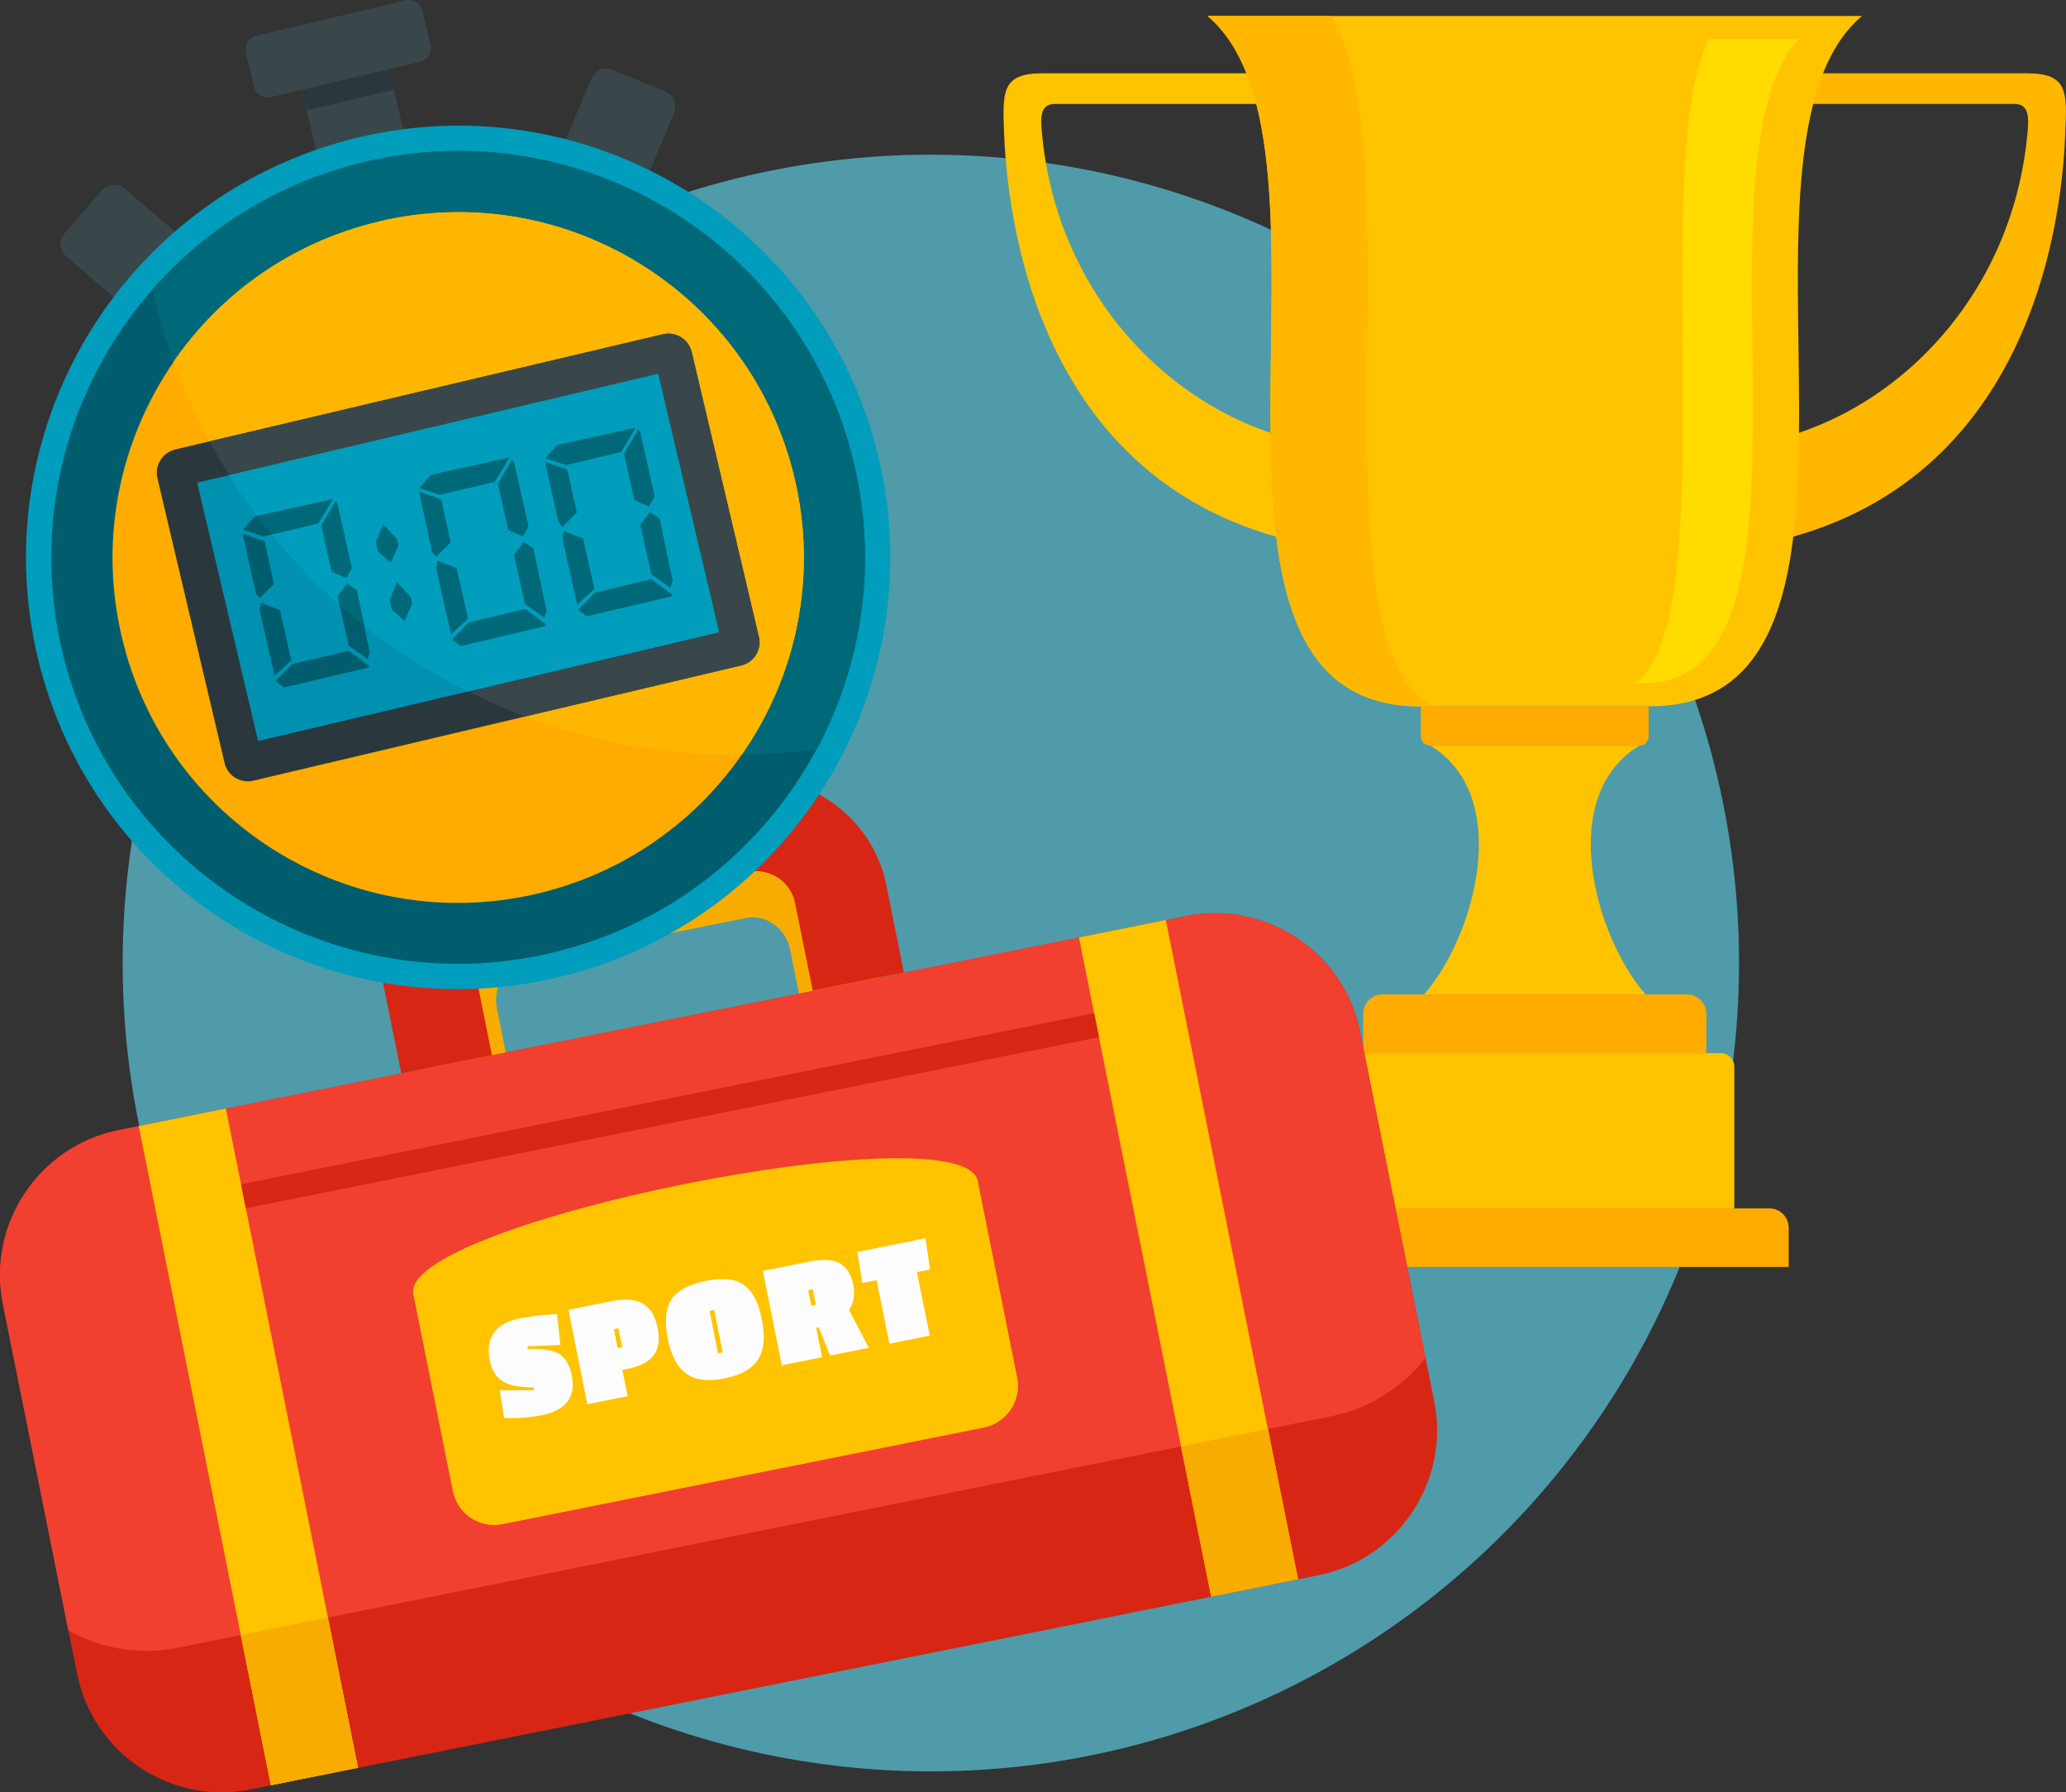
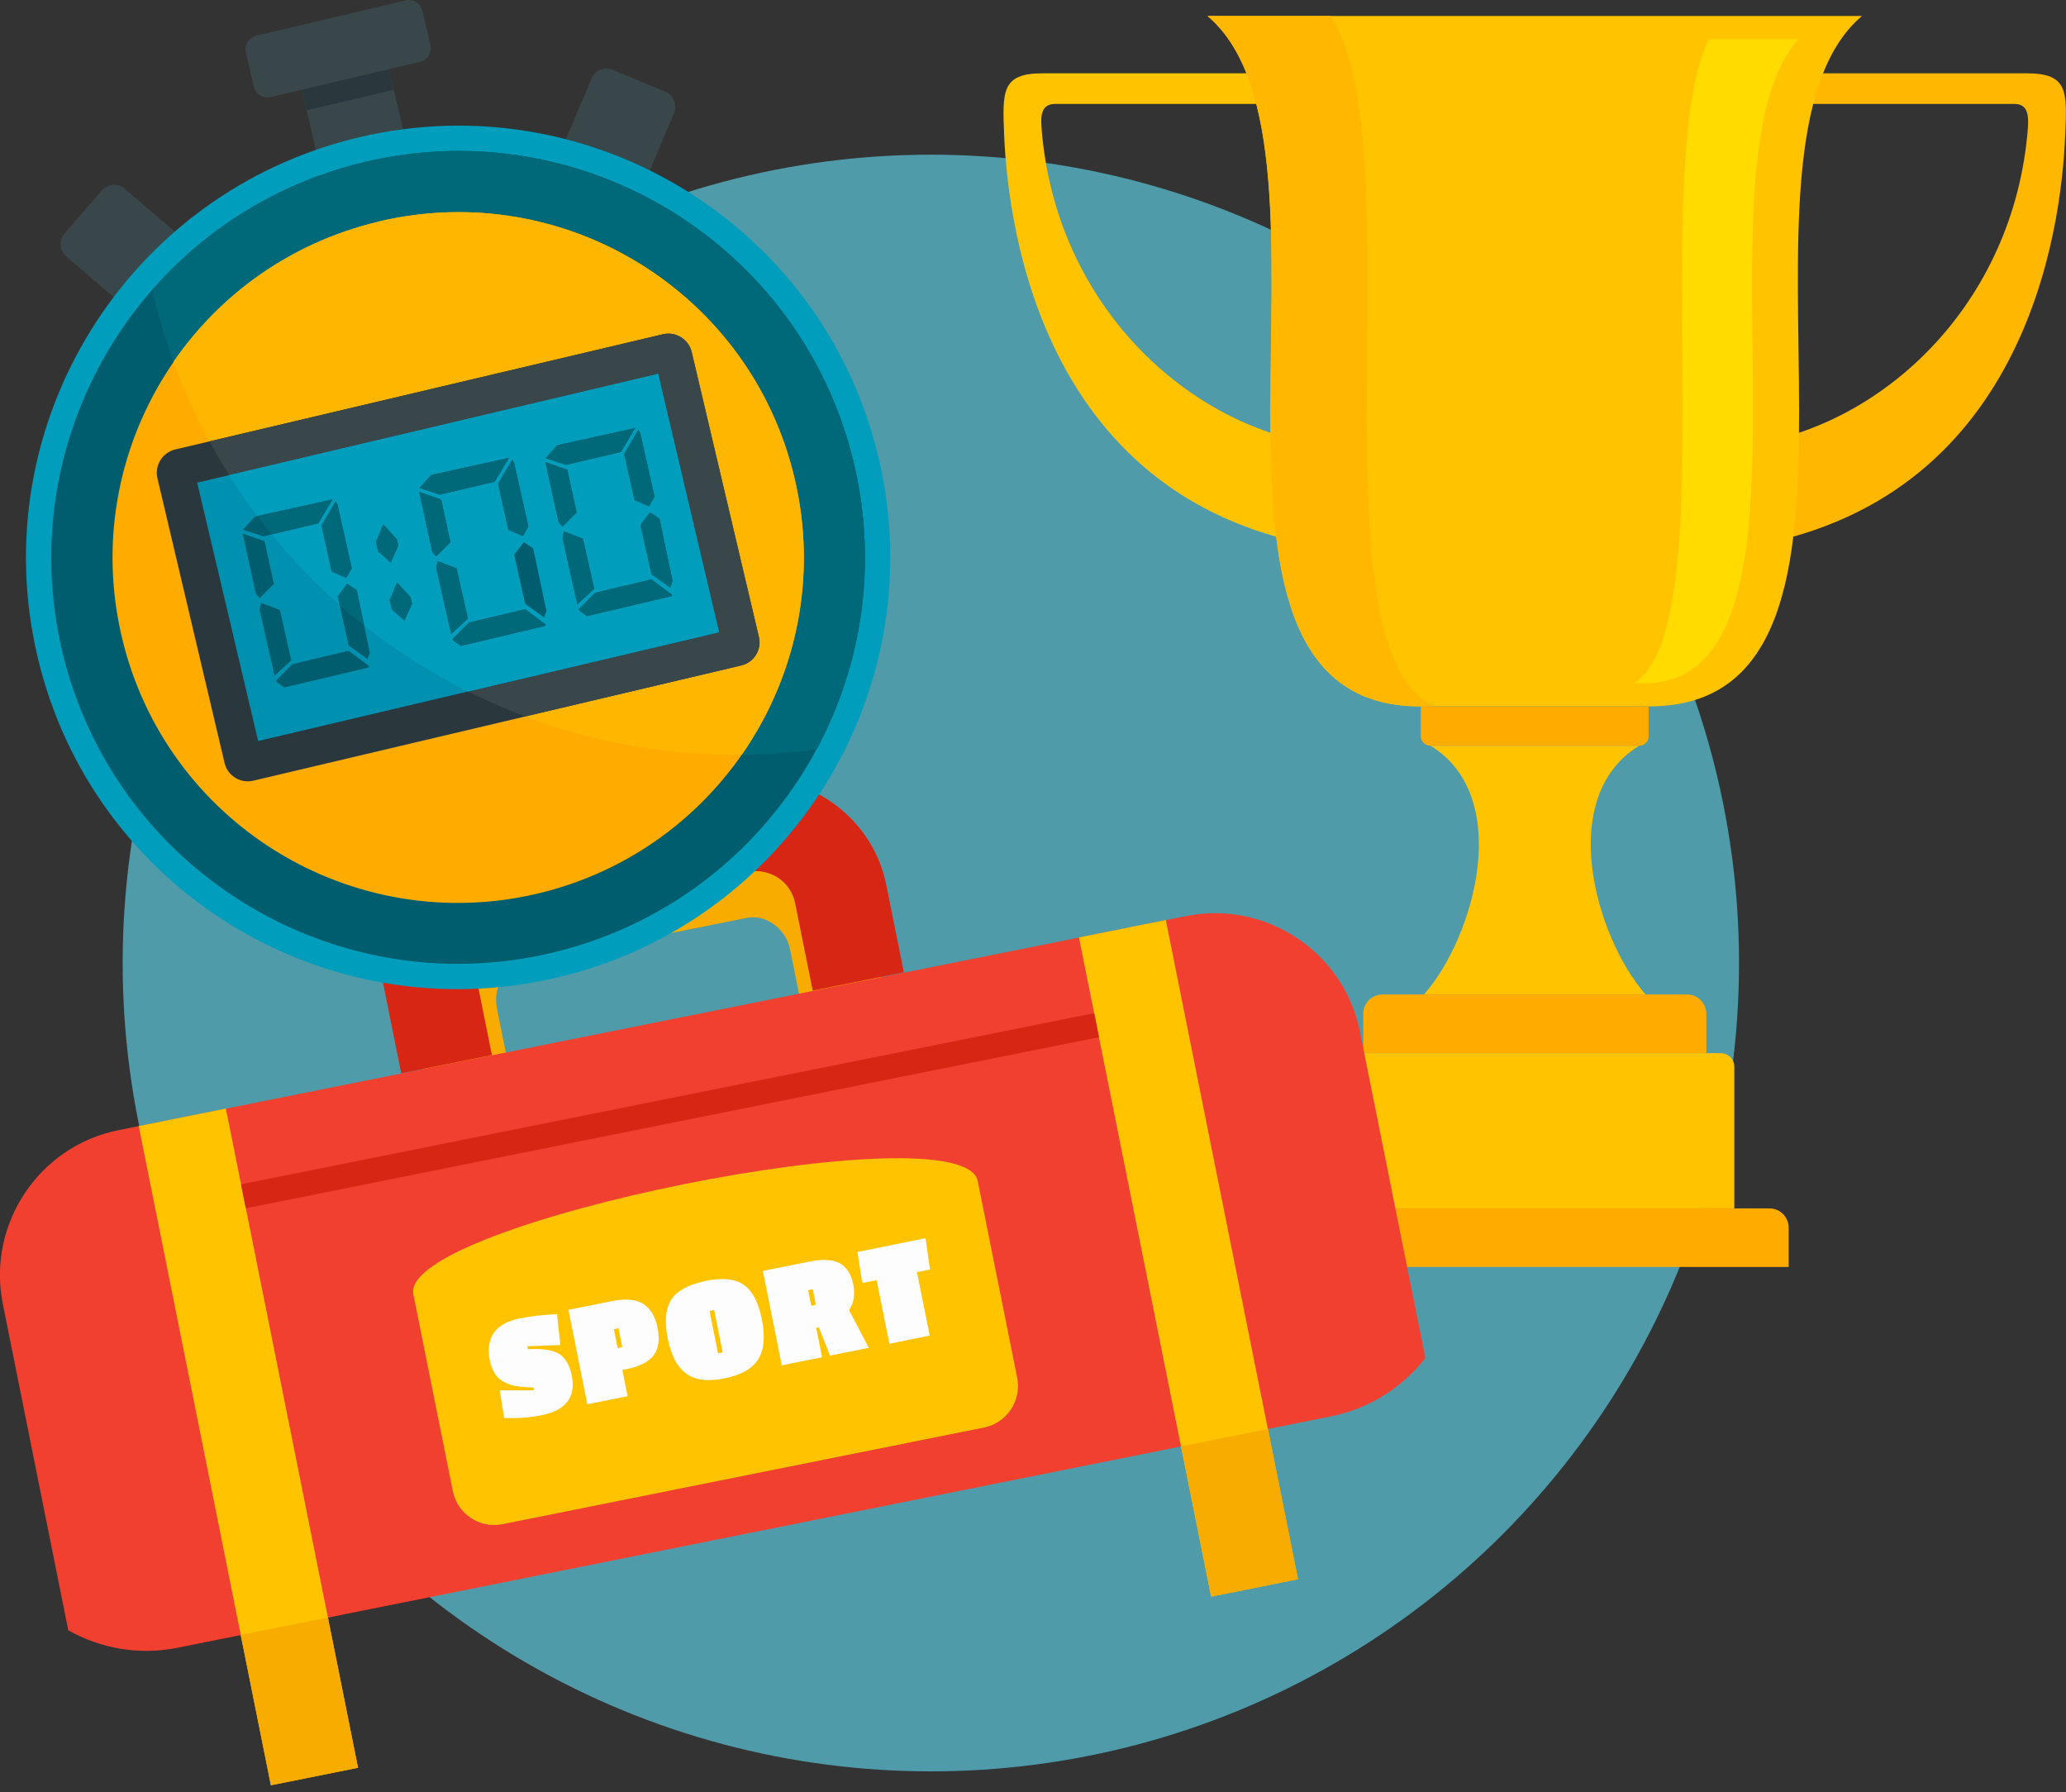
<svg xmlns="http://www.w3.org/2000/svg" id="b" viewBox="0 0 148.55 128.84">
  <rect x="0" y="0" width="148.55" height="128.84" fill="#333333" stroke="none" />
  <g id="c">
    <circle cx="66.93" cy="69.23" r="58.11" fill="#4f9baa" />
    <path d="m127.35,5.27h18.39c2.98,0,2.89,1.33,2.75,4.44-.28,7-2.91,26.54-23.26,29.67v-7.33c10.06-1.22,19.6-10.18,20.58-22.85.07-1.01-.05-1.73-.98-1.73h-18.24c.25-.73.49-1.47.75-2.2h0Z" fill="#ffb700" fill-rule="evenodd" />
    <path d="m93.36,5.27h-18.41c-2.96,0-2.87,1.33-2.75,4.44.3,7,2.93,26.54,23.26,29.67v-7.33c-10.04-1.22-19.6-10.18-20.57-22.85-.09-1.01.05-1.73.98-1.73h18.24c-.26-.73-.51-1.47-.75-2.2h0Z" fill="#ffc300" fill-rule="evenodd" />
    <path d="m86.83,1.15h47.05c-11.18,9.46,4.22,49.63-15.29,49.63h-16.48c-19.5,0-4.1-40.17-15.28-49.63h0Z" fill="#ffc300" fill-rule="evenodd" />
    <path d="m86.83,1.15h8.86c6.13,9.73-1.7,45.31,7.41,49.63h-1c-19.5,0-4.1-40.17-15.28-49.63h0Z" fill="#ffb700" fill-rule="evenodd" />
    <path d="m102.16,50.78h16.38v2.15c0,.38-.3.68-.68.68h-15c-.39,0-.7-.3-.7-.68v-2.15Z" fill="#ffab00" fill-rule="evenodd" />
    <path d="m110.36,71.49h-7.97c3.63-4.13,6.46-14.21.47-17.88h15c-6.01,3.67-3.15,13.75.46,17.88h-7.95Z" fill="#ffc300" fill-rule="evenodd" />
    <path d="m99.41,71.49h21.9c.75,0,1.38.63,1.38,1.38v2.83h-24.67v-2.83c0-.75.61-1.38,1.38-1.38h0Z" fill="#ffab00" fill-rule="evenodd" />
    <path d="m96.97,75.71h26.75c.54,0,.98.42.98.96v10.2h-28.69v-10.2c0-.54.42-.96.96-.96h0Z" fill="#ffc300" fill-rule="evenodd" />
    <path d="m129.33,2.81h-6.46c-4.47,9.08,1.24,42.27-5.4,46.31h.72c14.22,0,3-37.47,11.14-46.31h0Z" fill="#ffdb00" fill-rule="evenodd" />
    <path d="m93.47,86.87h33.76c.77,0,1.38.63,1.38,1.38v2.83h-36.53v-2.83c0-.75.63-1.38,1.38-1.38h0Z" fill="#ffab00" fill-rule="evenodd" />
    <path d="m58.08,74.57l-1.27-6.31c-.15-.75-.59-1.41-1.17-1.81-.56-.42-1.27-.6-1.97-.46l-15.95,3.2c-.7.14-1.28.58-1.63,1.19-.38.59-.51,1.36-.36,2.11l1.27,6.31-5.97,1.2-1.27-6.31c-.51-2.55-.03-5.09,1.18-7.09,1.2-2,3.13-3.47,5.48-3.94l15.95-3.2c2.35-.47,4.69.15,6.57,1.53,1.88,1.38,3.31,3.54,3.82,6.09l1.27,6.31-5.95,1.19Z" fill="#f9ac00" />
-     <path d="m18.01,128.64l76.8-15.4c5.71-1.15,9.46-6.76,8.32-12.47l-5.34-26.62c-1.14-5.71-6.77-9.44-12.48-8.3l-76.8,15.4c-5.71,1.15-9.44,6.76-8.3,12.47l5.34,26.62c1.14,5.71,6.75,9.45,12.46,8.3h0Z" fill="#d82615" fill-rule="evenodd" />
    <path d="m102.49,97.63l-4.71-23.48c-1.14-5.71-6.77-9.44-12.48-8.3l-76.8,15.4c-5.71,1.15-9.44,6.76-8.3,12.47l4.71,23.48c2.3,1.29,5.05,1.81,7.82,1.26l83-16.65c2.77-.56,5.12-2.1,6.75-4.18h0Z" fill="#f14030" fill-rule="evenodd" />
    <rect x="14.66" y="79.85" width="6.39" height="48.33" transform="translate(-20.1 5.54) rotate(-11.34)" fill="#ffc300" />
    <rect x="82.27" y="66.29" width="6.37" height="48.33" transform="translate(-16.12 18.57) rotate(-11.34)" fill="#ffc300" />
    <rect x="18.33" y="116.8" width="6.39" height="11.02" transform="translate(-23.63 6.62) rotate(-11.34)" fill="#f9ac00" />
    <rect x="85.94" y="103.24" width="6.37" height="11.02" transform="translate(-19.64 19.65) rotate(-11.34)" fill="#f9ac00" />
    <path d="m70.3,84.9l2.84,14.15c.33,1.63-.75,3.24-2.38,3.57l-34.63,6.95c-1.65.33-3.24-.74-3.57-2.38l-2.84-14.15c-1.03-5.14,39.55-13.28,40.58-8.14h0Z" fill="#ffc300" fill-rule="evenodd" />
    <rect x="16.89" y="78.97" width="62.57" height="1.76" transform="translate(-14.76 11.03) rotate(-11.34)" fill="#d82615" />
    <path d="m58.44,71.23l-1.27-6.31c-.15-.77-.61-1.41-1.22-1.82-.61-.39-1.38-.58-2.15-.43l-17.45,3.5c-.77.15-1.4.63-1.82,1.22-.41.62-.58,1.38-.43,2.15l1.27,6.31-6.52,1.31-1.27-6.31c-.52-2.57.06-5.11,1.42-7.14,1.35-2.03,3.48-3.54,6.05-4.06l17.45-3.5c2.57-.52,5.12.06,7.14,1.41,2.03,1.35,3.56,3.47,4.08,6.03l1.27,6.31-6.54,1.31Z" fill="#d82615" />
    <path d="m37.96,96.98l-.04-.2,2.37-.09-.24-2.22c-.95.04-1.84.14-2.69.31s-1.47.5-1.84,1.02c-.36.51-.47,1.18-.31,1.97s.51,1.33,1.07,1.6c.3.15.58.25.9.28.32.05.71.09,1.18.09l.04.2h-2.47s.32,1.99.32,1.99c.91.05,1.79-.02,2.68-.19,1.76-.35,2.49-1.3,2.18-2.86-.16-.81-.5-1.33-.99-1.6-.49-.25-1.22-.35-2.16-.29Z" fill="#fdfdfd" />
    <polygon points="61.65 90 62 92.23 63.03 92.03 63.95 96.6 66.85 96.01 65.93 91.45 66.87 91.26 66.55 89.01 61.65 90" fill="#fdfdfd" />
    <path d="m50.72,92.09c-1.23.25-2.04.7-2.45,1.33-.42.66-.5,1.59-.26,2.8s.68,2.06,1.33,2.52c.63.48,1.55.59,2.75.35s2.02-.71,2.44-1.39c.42-.69.49-1.64.25-2.86s-.68-2.04-1.3-2.47c-.62-.45-1.54-.53-2.75-.29Zm1.24,5.13l-.33.07-.61-3.05.33-.07.61,3.05Z" fill="#fdfdfd" />
    <path d="m43.96,93.54l-3.09.62,1.36,6.79,2.9-.58-.38-1.89.31-.06c.92-.18,1.56-.5,1.93-.98s.46-1.14.29-1.99-.53-1.42-1.06-1.74c-.54-.31-1.3-.37-2.27-.17Zm.78,3.3l-.33.07-.27-1.36.33-.07.27,1.36Z" fill="#fdfdfd" />
    <path d="m61.35,92.33c-.15-.73-.48-1.24-.97-1.52-.49-.26-1.21-.31-2.13-.13l-3.4.68,1.36,6.79,2.9-.58-.42-2.11.18-.04.81,2.03,2.79-.56-1.42-2.71c.34-.49.44-1.12.3-1.85Zm-2.69,1.47l-.33.07-.22-1.12.33-.07.22,1.12Z" fill="#fdfdfd" />
    <rect x="22.67" y="5.58" width="6.44" height="9.24" transform="translate(-1.65 6.22) rotate(-13.28)" fill="#39474b" />
    <path d="m19.46,6.98l10.75-2.54c.54-.13.87-.67.74-1.2l-.58-2.47c-.13-.53-.67-.87-1.2-.74l-10.75,2.54c-.54.13-.87.67-.74,1.2l.58,2.47c.13.53.67.87,1.2.74h0Z" fill="#39474b" fill-rule="evenodd" />
    <path d="m8.97,13.56c-.49-.42-1.23-.36-1.65.13l-2.68,3.09c-.42.49-.36,1.24.13,1.66l12.46,10.7c.49.42,1.23.36,1.66-.13l2.66-3.1c.42-.49.36-1.23-.11-1.65l-12.48-10.7Z" fill="#39474b" />
    <path d="m47.83,6.59l-3.77-1.57c-.6-.25-1.28.03-1.53.62l-6.36,15.15c-.25.59.03,1.28.62,1.53l3.78,1.58c.6.25,1.28-.03,1.53-.62l6.36-15.15c.25-.59-.03-1.3-.63-1.55Z" fill="#39474b" />
    <path d="m25.82,9.87c16.7-3.94,33.43,6.39,37.36,23.07s-6.41,33.39-23.11,37.33c-16.72,3.94-33.44-6.37-37.37-23.05S9.1,13.82,25.82,9.87h0Z" fill="#009dbc" fill-rule="evenodd" />
    <path d="m26.24,11.64c15.71-3.71,31.47,6.01,35.17,21.72,3.7,15.69-6.04,31.43-21.75,35.14s-31.48-6.01-35.19-21.7C.77,31.09,10.51,15.35,26.24,11.64h0Z" fill="#005d6d" fill-rule="evenodd" />
    <path d="m26.24,11.64c15.71-3.71,31.47,6.01,35.17,21.72,1.7,7.21.57,14.44-2.68,20.5-21.74,2.99-42.57-10.96-47.71-32.72-.02-.1-.05-.21-.06-.32,3.87-4.41,9.12-7.72,15.28-9.18h0Z" fill="#006979" fill-rule="evenodd" />
    <rect x="21.78" y="5.69" width="6.44" height="1.52" transform="translate(-.81 5.92) rotate(-13.28)" fill="#2a383d" />
    <path d="m27.25,15.92c13.35-3.15,26.73,5.11,29.88,18.46,3.15,13.34-5.13,26.7-18.48,29.86-13.37,3.15-26.75-5.1-29.89-18.44-3.15-13.35,5.13-26.72,18.49-29.87h0Z" fill="#ffab00" fill-rule="evenodd" />
    <path d="m27.25,15.92c13.35-3.15,26.73,5.11,29.88,18.46,1.69,7.14.1,14.29-3.8,19.88-18.05.21-34.59-11.02-40.86-28.25,3.38-4.91,8.52-8.61,14.77-10.08h0Z" fill="#ffb600" fill-rule="evenodd" />
    <path d="m12.6,32.31l35.06-8.28c.92-.22,1.85.36,2.07,1.28l4.83,20.48c.22.92-.36,1.84-1.28,2.05l-35.06,8.28c-.92.22-1.85-.34-2.07-1.26l-4.83-20.48c-.22-.92.36-1.85,1.28-2.07h0Z" fill="#2a383d" fill-rule="evenodd" />
    <path d="m15.06,31.73l32.61-7.7c.92-.22,1.85.36,2.07,1.28l4.83,20.48c.22.92-.36,1.84-1.28,2.05l-15.52,3.66c-9.57-3.6-17.72-10.55-22.7-19.77h0Z" fill="#39474b" fill-rule="evenodd" />
    <rect x="15.91" y="30.53" width="34.05" height="19.08" transform="translate(-8.32 8.64) rotate(-13.28)" fill="#0091b0" />
    <path d="m33.64,49.71l18.06-4.26-4.38-18.57-30.85,7.28c4.24,6.73,10.22,12.07,17.17,15.55h0Z" fill="#009dbc" fill-rule="evenodd" />
    <path d="m23.11,37.76l.74,3.33,1.05.45.39-.7c-.35-1.54-.67-3.02-1.02-4.55-.02-.08-.1-.17-.14-.24l-1.02,1.72Z" fill="#005d6d" />
    <polygon points="19.69 41.98 19.03 38.91 17.45 38.36 18.39 42.66 18.67 43 19.69 41.98" fill="#005d6d" />
    <path d="m25.07,46.78l-4.05.96-1.18,1.19h0c.02.1.1.12.15.17.16.11.29.21.44.32l1.11-.26,2.2-.52,2.66-.63c.11-.03.16-.07.13-.12,0-.03-.04-.05-.09-.09-.44-.32-.93-.69-1.37-1.01Z" fill="#005d6d" />
    <polygon points="24.28 42.88 25.07 46.41 26.43 47.38 26.59 46.92 25.65 42.42 24.96 41.96 24.28 42.88" fill="#005d6d" />
    <path d="m20.13,43.86l-1.37-.53c0,.17-.09.37-.09.53l1.07,4.72,1.2-1.11-.81-3.61Z" fill="#005d6d" />
    <polygon points="41.46 36.84 40.79 33.77 39.21 33.22 40.16 37.52 40.44 37.86 41.46 36.84" fill="#005d6d" />
    <polygon points="44.65 32.49 45.67 30.77 40.08 32 39.23 32.94 40.69 33.42 44.65 32.49" fill="#005d6d" />
    <polygon points="35.57 34.63 36.6 32.91 31.01 34.14 30.16 35.08 31.62 35.56 35.57 34.63" fill="#005d6d" />
    <polygon points="32.39 38.98 31.72 35.91 30.14 35.36 31.08 39.67 31.37 40 32.39 38.98" fill="#005d6d" />
    <polygon points="22.88 37.62 23.91 35.9 18.32 37.14 17.47 38.08 18.93 38.56 22.88 37.62" fill="#005d6d" />
    <path d="m35.81,34.76l.74,3.33,1.05.45.39-.7c-.35-1.54-.67-3.02-1.02-4.55-.02-.08-.1-.17-.14-.24l-1.02,1.72Z" fill="#005d6d" />
    <path d="m41.9,38.72l-1.37-.53c0,.17-.07.36-.08.52l1.06,4.73,1.22-1.11-.82-3.61Z" fill="#005d6d" />
    <path d="m46.84,41.65l-4.05.96-1.18,1.19h0c.02.1.1.12.15.17.16.11.29.21.44.32l1.11-.26,2.2-.52,2.68-.63c.1-.02.14-.06.13-.12,0-.03-.05-.05-.11-.09-.44-.32-.93-.69-1.37-1.01Z" fill="#005d6d" />
    <polygon points="46.05 37.74 46.84 41.27 48.19 42.24 48.36 41.78 47.42 37.29 46.73 36.83 46.05 37.74" fill="#005d6d" />
    <path d="m45.9,30.9l-1.02,1.72.74,3.33,1.05.45.39-.7c-.35-1.54-.67-3.02-1.02-4.55-.02-.08-.1-.17-.14-.24Z" fill="#005d6d" />
    <path d="m37.77,43.79l-4.05.96-1.18,1.19h0c.02.1.1.12.15.17.16.11.29.21.44.32l1.11-.26,2.2-.52,2.66-.63c.11-.03.16-.07.13-.12,0-.03-.04-.05-.11-.09-.42-.32-.92-.69-1.35-1.01Z" fill="#005d6d" />
    <path d="m27.03,38.94l.16.7.9.8.55-1.23-.11-.45-.97-1.06c-.18.4-.32.84-.53,1.24Z" fill="#005d6d" />
    <path d="m32.83,40.86l-1.37-.53c0,.17-.09.37-.09.53l1.07,4.72,1.2-1.11-.81-3.61Z" fill="#005d6d" />
    <path d="m28.02,43.12l.16.7.9.8.55-1.23-.11-.47-.97-1.04c-.18.39-.33.83-.53,1.24Z" fill="#005d6d" />
    <polygon points="36.97 39.88 37.76 43.41 39.12 44.38 39.29 43.92 38.34 39.43 37.66 38.97 36.97 39.88" fill="#005d6d" />
    <path d="m24.28,42.88l.13.61c.58.51,1.18,1.01,1.78,1.47l-.54-2.53-.69-.46-.68.91Z" fill="#006979" />
    <path d="m23.11,37.76l.74,3.33,1.05.45.39-.7c-.35-1.54-.67-3.02-1.02-4.55-.02-.08-.1-.17-.14-.24l-1.02,1.72Z" fill="#006979" />
    <path d="m28.02,43.12l.16.7.9.8.55-1.23-.11-.47-.97-1.04c-.18.39-.33.83-.53,1.24Z" fill="#006979" />
    <path d="m18.5,37.09c.34.46.67.88,1.04,1.32l3.35-.79,1.03-1.72-5.41,1.19Z" fill="#006979" />
    <polygon points="44.65 32.49 45.67 30.77 40.08 32 39.23 32.94 40.69 33.42 44.65 32.49" fill="#006979" />
    <polygon points="41.46 36.84 40.79 33.77 39.21 33.22 40.16 37.52 40.44 37.86 41.46 36.84" fill="#006979" />
    <polygon points="32.39 38.98 31.72 35.91 30.14 35.36 31.08 39.67 31.37 40 32.39 38.98" fill="#006979" />
    <polygon points="35.57 34.63 36.6 32.91 31.01 34.14 30.16 35.08 31.62 35.56 35.57 34.63" fill="#006979" />
    <path d="m27.03,38.94l.16.7.9.8.55-1.23-.11-.45-.97-1.06c-.18.4-.32.84-.53,1.24Z" fill="#006979" />
    <path d="m46.84,41.65l-4.05.96-1.18,1.19h0c.02.1.1.12.15.17.16.11.29.21.44.32l1.11-.26,2.2-.52,2.68-.63c.1-.02.14-.06.13-.12,0-.03-.05-.05-.11-.09-.44-.32-.93-.69-1.37-1.01Z" fill="#006979" />
    <path d="m41.9,38.72l-1.37-.53c0,.17-.07.36-.08.52l1.06,4.73,1.22-1.11-.82-3.61Z" fill="#006979" />
    <polygon points="46.05 37.74 46.84 41.27 48.19 42.24 48.36 41.78 47.42 37.29 46.73 36.83 46.05 37.74" fill="#006979" />
    <path d="m45.9,30.9l-1.02,1.72.74,3.33,1.05.45.39-.7c-.35-1.54-.67-3.02-1.02-4.55-.02-.08-.1-.17-.14-.24Z" fill="#006979" />
    <path d="m32.83,40.86l-1.37-.53c0,.17-.09.37-.09.53l1.07,4.72,1.2-1.11-.81-3.61Z" fill="#006979" />
    <path d="m35.81,34.76l.74,3.33,1.05.45.39-.7c-.35-1.54-.67-3.02-1.02-4.55-.02-.08-.1-.17-.14-.24l-1.02,1.72Z" fill="#006979" />
    <path d="m37.77,43.79l-4.05.96-1.18,1.19h0c.02.1.1.12.15.17.16.11.29.21.44.32l1.11-.26,2.2-.52,2.66-.63c.11-.03.16-.07.13-.12,0-.03-.04-.05-.11-.09-.42-.32-.92-.69-1.35-1.01Z" fill="#006979" />
-     <polygon points="36.97 39.88 37.76 43.41 39.12 44.38 39.29 43.92 38.34 39.43 37.66 38.97 36.97 39.88" fill="#006979" />
  </g>
</svg>